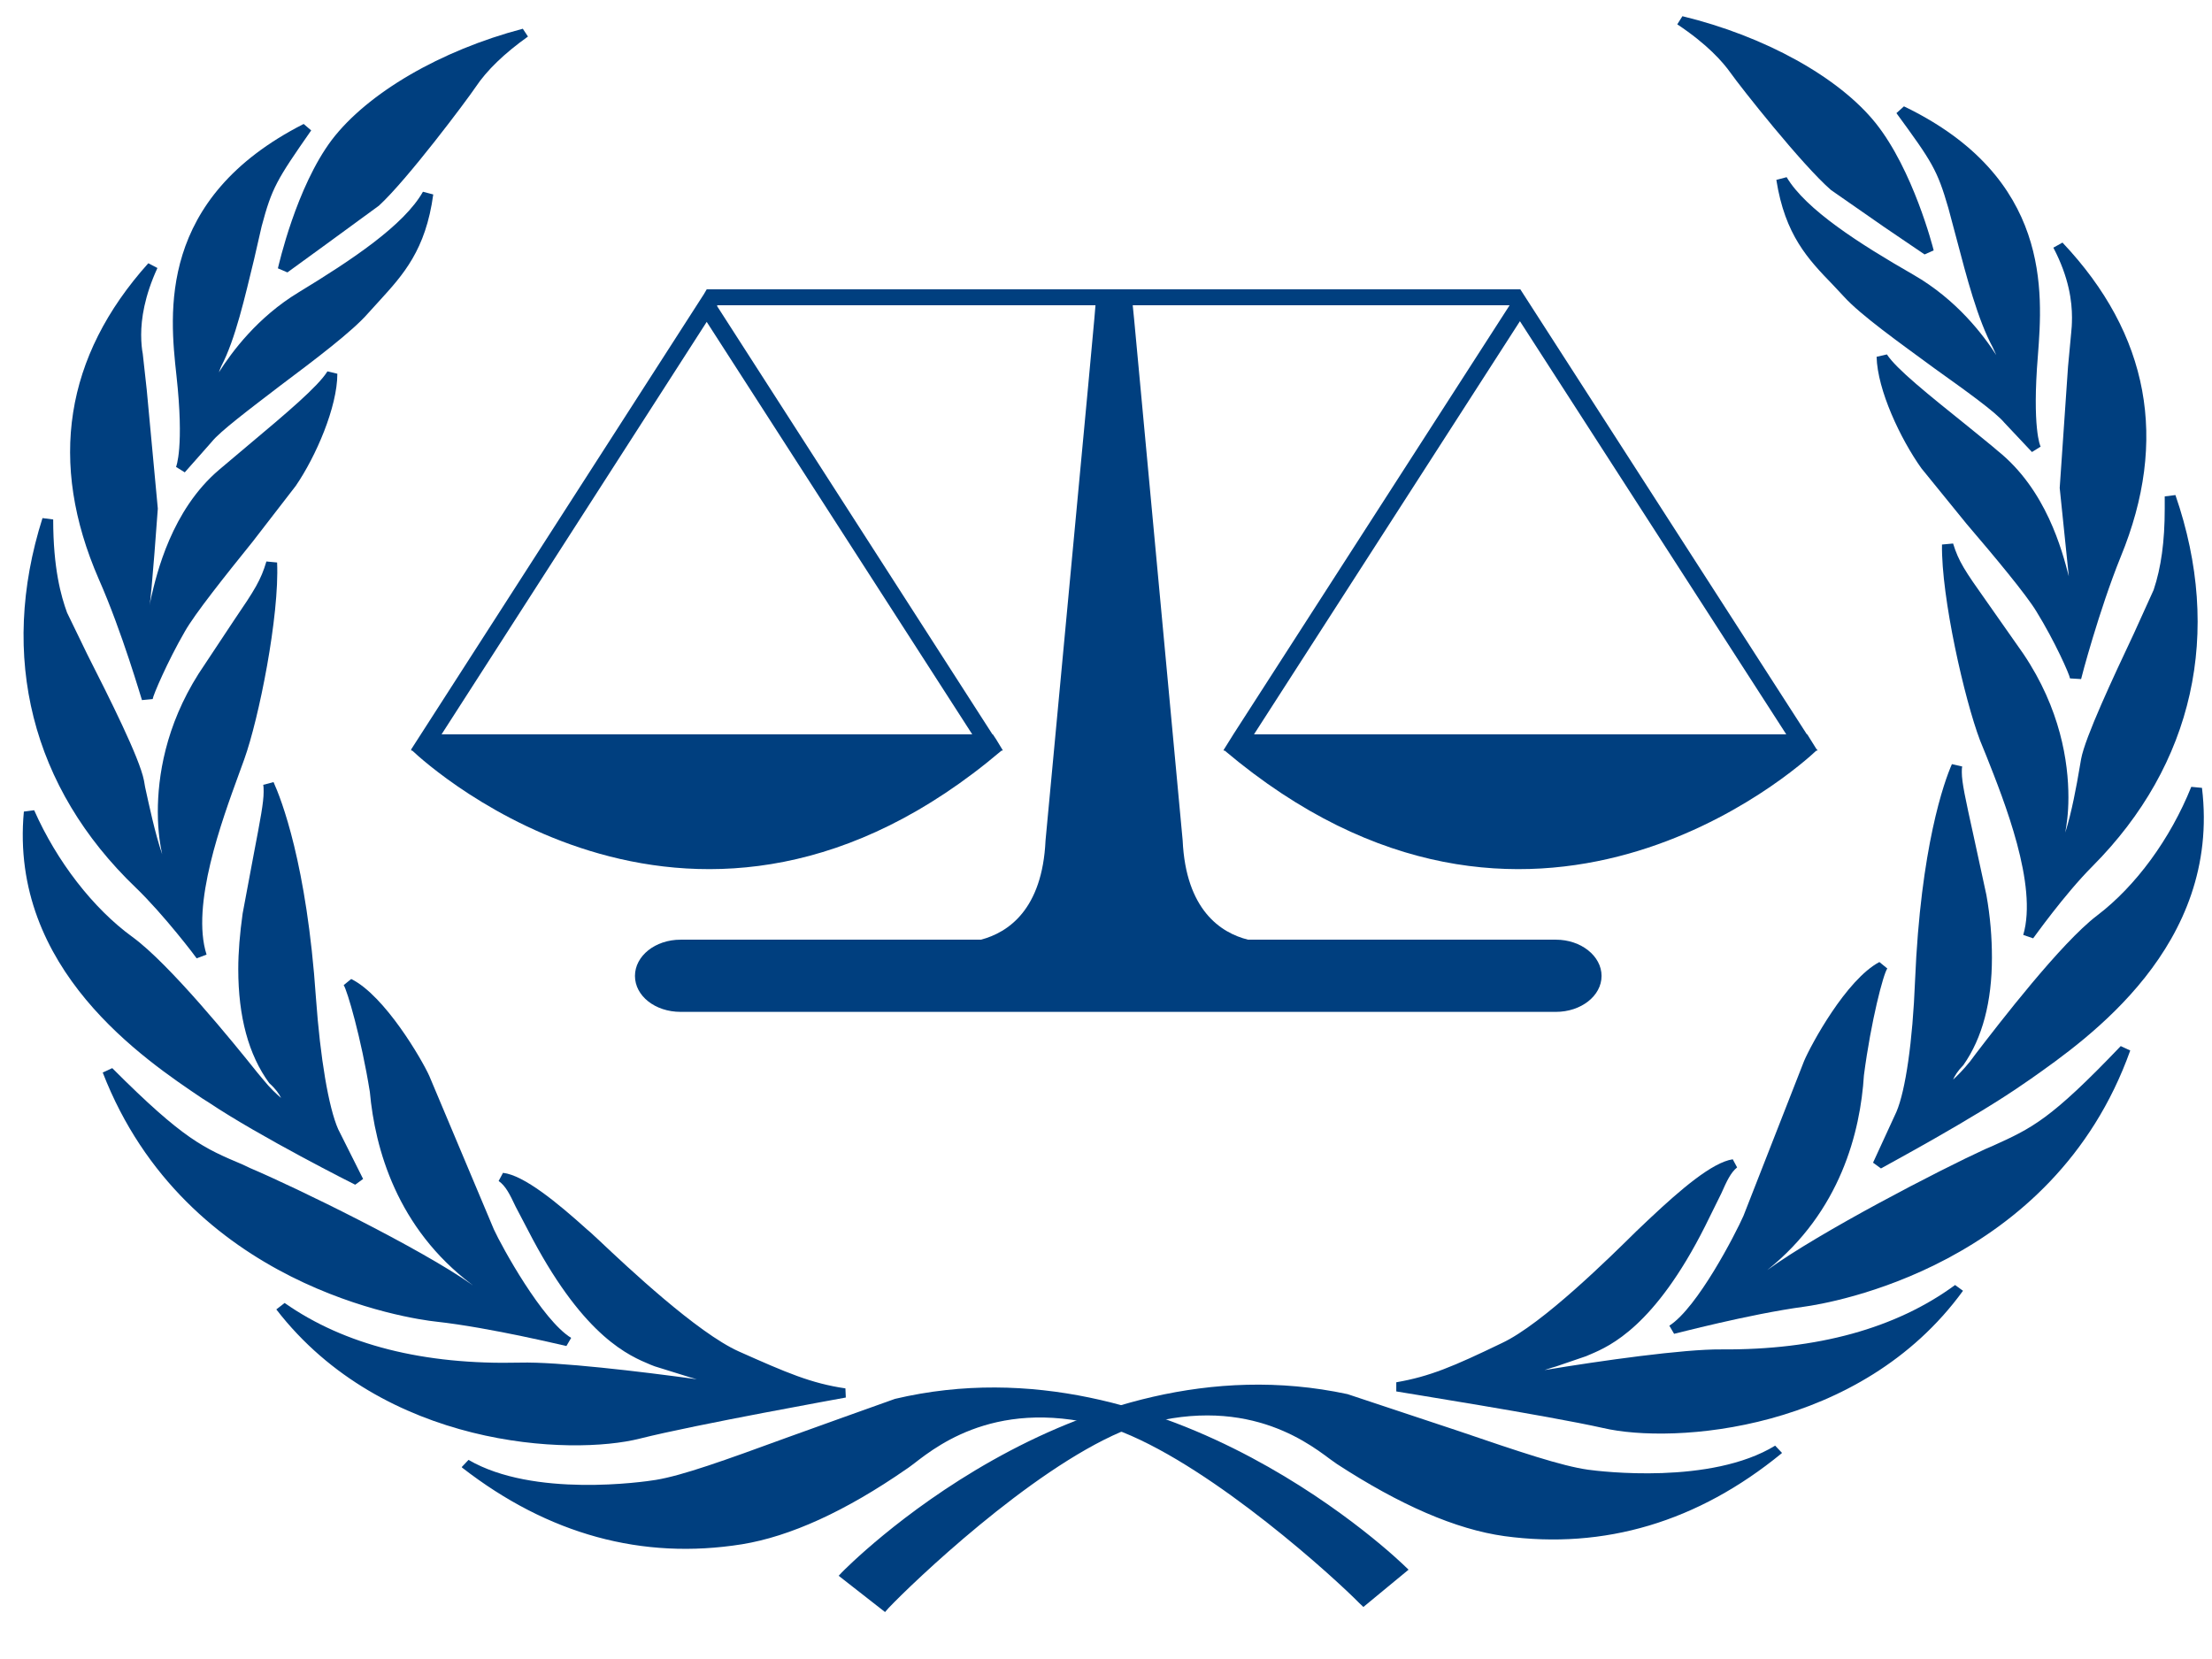
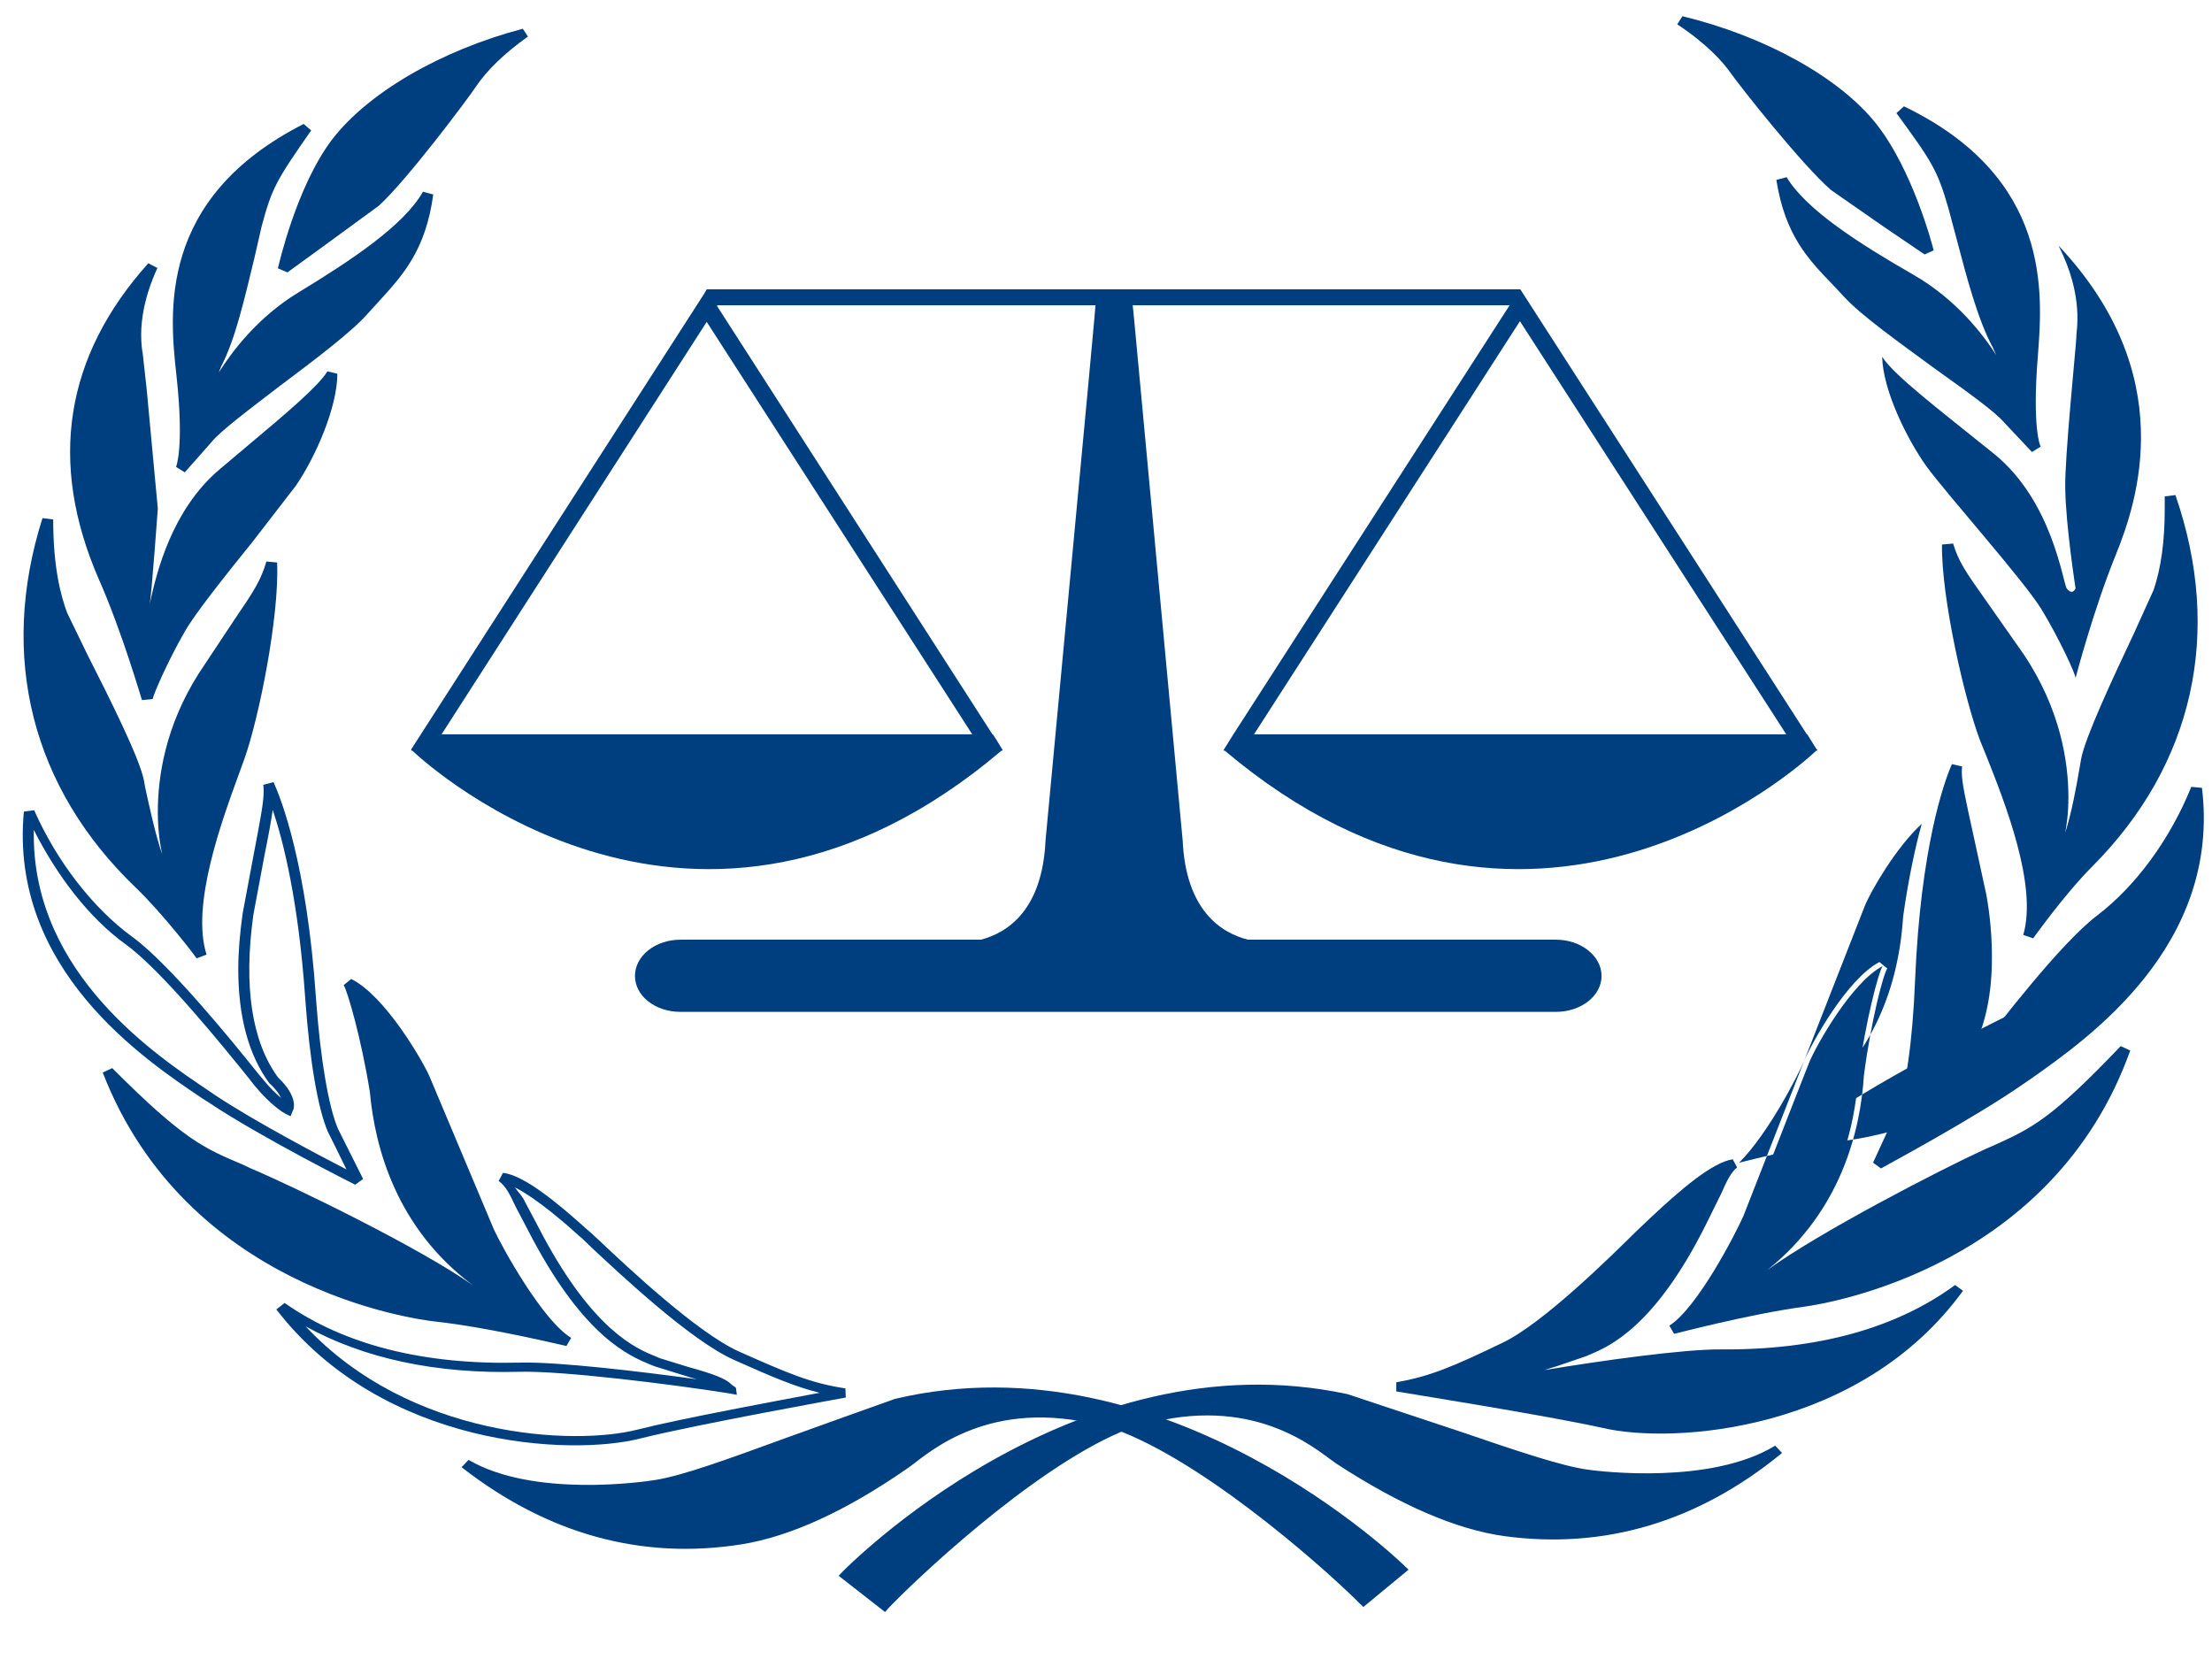
<svg xmlns="http://www.w3.org/2000/svg" width="640" height="480">
  <title>International legal scale</title>
  <g>
    <title>Layer 1</title>
    <g id="layer1">
      <g id="g2588">
        <path d="m525.876,216.872c0,0 0,0 -0.23,0l-2.752,-4.412l-0.115,0l-82.902,-128.743l-235.406,0l-0.802,1.373l-84.737,131.782l0.229,0l-0.114,0c-0.115,0 -0.115,0 -0.115,0c0,0 0,0.098 0.115,0.196l-0.115,0.098l0.343,0c5.275,5.001 82.559,74.618 170.506,0l0.344,0l-0.115,-0.196c0.115,0 0.115,0 0.115,-0.098l-0.115,0l0,0l0,0l-1.72,-2.843l-1.032,-1.569l-0.115,0l-79.692,-123.938l0.115,-0.196l109.39,0c0,0.588 -0.803,9.707 -14.449,154.824c-0.917,20.101 -10.892,26.67 -18.69,28.73l-86.916,0c-7.339,0 -13.186,4.706 -13.186,10.491c0,5.785 5.847,10.394 13.186,10.394l253.293,0c7.224,0 13.187,-4.609 13.187,-10.394c0,-5.785 -5.963,-10.491 -13.187,-10.491l-89.094,0c-7.911,-1.961 -18.002,-8.629 -18.92,-28.73c-13.53,-145.117 -14.333,-154.236 -14.448,-154.824l109.046,0l-79.921,124.134l0,0l-2.752,4.412l0.115,0l0,0l-0.23,0c0.115,0.098 0.115,0.098 0.115,0.098l-0.115,0.196l0.344,0c88.406,74.618 165.919,5.001 171.193,0l0.344,0l-0.115,-0.098c0.115,-0.098 0.115,-0.196 0.115,-0.196l0,0zm-244.579,-4.412l-153.536,0l76.711,-119.33l76.825,119.33zm81.526,0l76.939,-119.526l77.055,119.526l-153.994,0" id="path26" fill-rule="nonzero" fill="#003f7f" />
        <path d="m405.364,454.061c0,0 -67.193,-66.676 -145.968,-48.046c-36.234,12.649 -57.561,21.572 -69.257,23.533c-11.581,1.765 -38.871,3.628 -55.498,-5.981c30.501,23.827 58.823,25.298 79.692,21.964c20.869,-3.432 41.738,-17.944 47.127,-21.669c5.504,-3.628 25.341,-23.827 63.868,-10.786c27.863,11.178 63.295,44.025 69.257,49.909c10.778,-8.923 10.778,-8.923 10.778,-8.923" id="path28" fill-rule="nonzero" fill="#003f7f" />
        <path d="m258.937,404.74c-0.115,0 -31.189,11.178 -31.189,11.178c-18.232,6.668 -30.271,10.982 -37.954,12.256c-3.555,0.588 -35.431,5.197 -54.236,-5.785l-1.949,2.059c0,0.098 0.115,0.196 0.115,0.196c24.882,19.316 52.058,26.768 80.953,22.16c13.874,-2.255 29.927,-9.511 47.586,-21.768c0.229,-0.098 2.293,-1.667 2.293,-1.667c7.224,-5.589 26.373,-20.493 60.199,-9.021c26.946,10.786 61.46,42.261 68.569,49.516l1.147,1.079l13.072,-10.786l-1.032,-0.98c-0.688,-0.686 -68.684,-67.068 -147.573,-48.438zm-68.455,26.082c7.912,-1.275 20.066,-5.687 38.413,-12.453l31.074,-11.08c73.385,-17.355 137.139,40.986 143.216,46.673c-1.605,1.373 -6.88,5.687 -8.6,7.06c-8.829,-8.629 -41.967,-38.535 -68.684,-49.124c-35.661,-12.159 -55.841,3.53 -63.524,9.511l-1.835,1.471c-17.429,11.962 -33.023,19.12 -46.554,21.277c-24.653,4.02 -48.044,-1.667 -69.831,-15.884c19.378,5.785 43.114,3.04 46.324,2.549" id="path30" fill-rule="nonzero" fill="#003f7f" />
-         <path d="m244.375,402.975c0,0 -43.343,7.942 -59.625,11.962c-16.282,4.118 -71.321,4.903 -103.427,-36.868c25.456,17.845 56.644,17.845 69.143,17.453c12.613,-0.294 45.063,3.824 61.001,6.373c-0.344,-2.549 -16.397,-5.589 -21.213,-7.746c-4.816,-2.157 -18.346,-5.589 -34.743,-36.181c-5.504,-9.315 -6.421,-14.512 -10.205,-17.355c6.88,0.882 20.296,13.237 24.423,16.963c4.128,3.726 29.125,28.337 43.343,34.612c14.218,6.373 21.213,9.413 31.303,10.786" id="path32" fill-rule="nonzero" fill="#003f7f" />
        <path d="m144.273,341.693c2.064,1.471 3.211,3.824 4.931,7.452l4.931,9.413c15.25,28.533 27.978,33.73 34.055,36.279l1.261,0.49l8.829,2.746c0.917,0.294 2.179,0.686 3.325,0.98c-16.397,-2.255 -40.362,-5.099 -51.14,-4.805c-27.863,0.686 -50.796,-5.099 -68.111,-17.257l-2.408,1.863c30.959,40.103 85.196,42.457 105.262,37.358c15.938,-4.02 59.052,-11.766 59.511,-11.864l-0.115,-2.647c-9.976,-1.471 -16.97,-4.51 -30.845,-10.688c-12.04,-5.393 -32.45,-24.611 -40.133,-31.867l-2.752,-2.549l-1.032,-0.883c-8.6,-7.746 -18.232,-15.688 -24.309,-16.375l-1.261,2.353zm54.924,53.831l-8.256,-2.549l-1.376,-0.588c-5.389,-2.157 -17.773,-7.354 -32.565,-35.005c0,-0.098 -4.931,-9.315 -4.931,-9.315c-0.917,-2.059 -2.064,-3.04 -3.096,-4.51c6.307,3.138 14.906,10.688 18.576,14.021l1.032,0.883l2.637,2.549c7.797,7.256 28.551,26.866 41.165,32.455c10.778,4.805 17.544,7.746 24.768,9.511c-12.957,2.451 -40.591,7.55 -52.86,10.688c-18.232,4.608 -65.473,2.549 -95.859,-29.906c16.741,9.217 37.495,13.825 62.148,13.139c12.04,-0.294 43.343,3.53 60.543,6.275l2.064,0.392l-0.229,-1.863c0,-0.392 -0.917,-0.686 -1.261,-1.079l0,0c0,0 -0.115,-0.098 -0.115,-0.098c-1.491,-1.569 -4.931,-2.942 -12.384,-5.001" id="path34" fill-rule="nonzero" fill="#003f7f" />
        <path d="m164.339,388.071c0,0 -21.786,-5.099 -37.954,-7.06c-16.282,-1.863 -73.041,-14.12 -95.171,-71.088c22.36,22.258 27.405,23.631 40.476,29.22c13.186,5.589 52.86,24.905 66.62,35.495c4.013,1.961 4.013,1.961 4.013,1.961c0,0 1.376,-1.471 -4.701,-5.883c-5.848,-4.51 -25.914,-20.101 -29.01,-55.007c-2.523,-15.394 -6.536,-29.416 -7.797,-31.279c9.058,4.412 19.722,22.258 21.901,27.259c2.179,5.099 16.856,40.3 18.805,44.516c1.835,4.118 13.76,26.474 22.818,31.867" id="path36" fill-rule="nonzero" fill="#003f7f" />
        <path d="m99.439,285.019c1.032,1.569 5.045,15.198 7.568,30.886c1.491,16.375 7.797,39.417 29.583,55.792c0.115,0 0.115,0 0.115,0.098c-15.136,-10.688 -51.14,-28.239 -64.327,-33.828l-2.064,-0.98c-11.352,-4.805 -17.085,-7.158 -37.839,-27.945l-2.752,1.275c24.079,62.067 89.094,71.284 96.433,72.068c15.938,1.765 37.495,7.06 37.725,7.06l1.376,-2.353c-8.37,-5.099 -20.066,-26.376 -22.36,-31.377l-18.69,-44.418c-2.064,-4.609 -12.842,-23.238 -22.589,-28.043l-2.179,1.765zm44.146,92.365c0.344,-0.294 0.459,-0.686 0.459,-1.177c0,-1.275 -1.032,-3.334 -5.389,-6.471c-20.869,-15.884 -27.061,-38.142 -28.437,-54.125c-1.72,-10.59 -4.243,-20.885 -6.192,-26.866c7.568,6.471 15.365,19.218 17.2,23.434l18.805,44.516c1.261,2.843 10.664,20.493 19.493,28.925c-7.338,-1.569 -21.442,-4.608 -33.023,-5.883c-6.651,-0.784 -64.097,-9.511 -89.897,-62.655c15.594,14.806 22.015,18.042 32.221,22.356l2.179,0.882c13.645,5.883 52.746,24.905 66.276,35.299c0.229,0.196 4.357,2.157 4.357,2.157l1.147,0.588l0.803,-0.981" id="path38" fill-rule="nonzero" fill="#003f7f" />
-         <path d="m103.682,341.595c0,0 -27.29,-13.629 -42.311,-23.631c-15.021,-10.099 -57.217,-36.377 -52.86,-83.05c6.536,15.1 17.2,28.827 28.781,37.162c11.581,8.432 32.565,34.907 37.61,41.084c4.931,6.177 8.37,7.844 8.37,7.844c0,0 1.605,-3.04 -4.013,-8.334c-4.128,-5.687 -11.581,-19.022 -7.568,-48.144c5.045,-27.062 6.88,-33.534 5.963,-37.75c4.357,9.511 10.09,30.004 12.269,62.067c1.261,18.14 3.669,32.161 6.421,38.338c2.867,6.079 7.338,14.414 7.338,14.414" id="path40" fill-rule="nonzero" fill="#003f7f" />
        <path d="m76.162,227.07c0.115,0.588 0.115,1.275 0.115,2.059c0,3.04 -0.917,7.844 -2.867,18.042l-3.211,17.159c-0.803,5.785 -1.261,11.08 -1.261,16.081c0,13.727 2.981,24.807 8.944,32.946c1.949,1.765 2.867,3.138 3.44,4.314c-1.376,-1.177 -3.096,-2.745 -5.16,-5.295c0,0 -1.72,-2.059 -1.72,-2.059c-6.88,-8.629 -25.456,-31.475 -36.119,-39.221c-11.352,-8.236 -21.901,-21.866 -28.437,-36.672l-2.981,0.392c-4.243,45.692 34.973,71.774 51.714,83.05l1.72,1.079c14.906,10.001 42.196,23.729 42.426,23.827l2.293,-1.667l-7.224,-14.414c-2.752,-6.275 -5.16,-20.395 -6.421,-37.946c-2.637,-38.829 -10.09,-57.655 -12.269,-62.459l-2.981,0.784zm0.344,20.493c1.261,-6.177 1.949,-10.099 2.408,-13.237c3.096,9.217 7.453,26.474 9.403,54.615c1.261,17.747 3.669,32.161 6.651,38.731c0,0 3.211,6.373 5.275,10.688c-8.141,-4.216 -26.602,-13.923 -37.954,-21.473l-1.72,-1.177c-15.48,-10.393 -50.796,-33.926 -50.796,-74.127c0,-0.49 0,-0.98 0,-1.471c6.765,13.335 15.938,25.396 26.487,33.044c10.434,7.452 28.781,30.2 35.661,38.731l1.605,2.059c5.16,6.275 8.829,8.138 8.944,8.236l1.605,0.784l0.573,-1.471c0.344,-0.392 1.835,-4.02 -4.243,-9.805c-7.568,-10.394 -9.976,-26.278 -7.109,-46.967c0,0 3.211,-17.159 3.211,-17.159" id="path42" fill-rule="nonzero" fill="#003f7f" />
        <path d="m58.275,276.586c0,0 -9.403,-12.551 -17.888,-20.787c-8.485,-8.04 -45.98,-44.32 -26.602,-105.504c0,14.218 2.293,22.258 4.013,27.357c1.949,5.001 20.525,39.123 22.36,48.34c1.835,9.217 4.931,26.572 9.288,28.533c1.605,-0.882 -0.229,-3.922 -0.803,-6.766c-0.688,-2.745 -6.077,-26.474 10.205,-52.262c14.792,-22.65 17.544,-24.807 19.722,-32.651c0.688,14.806 -4.931,44.124 -9.403,56.478c-4.357,12.257 -16.168,40.79 -10.893,57.262" id="path44" fill-rule="nonzero" fill="#003f7f" />
        <path d="m39.24,256.78c8.256,7.942 17.658,20.394 17.658,20.492l2.867,-1.078c-4.587,-14.316 4.472,-38.829 9.288,-52.066l1.605,-4.412c4.243,-11.767 10.205,-41.476 9.517,-56.969l-3.096,-0.294c-1.605,5.393 -3.325,8.139 -9.403,17.061l-10.205,15.395c-9.632,15.198 -11.81,29.807 -11.81,40.005c0,5.981 0.803,10.099 1.261,12.256c-2.064,-5.981 -3.899,-14.707 -4.931,-19.414l-0.344,-1.961c-1.261,-6.471 -9.976,-23.827 -16.397,-36.475l-5.848,-12.061c-1.72,-4.706 -4.013,-12.747 -4.013,-26.964l-3.096,-0.392c-12.728,40.103 -3.096,78.049 26.946,106.877l0,0zm2.293,-1.863c-20.869,-19.905 -31.533,-44.418 -31.533,-70.99c0,-7.452 1.147,-15.002 2.752,-22.65c0.803,7.942 2.293,13.237 3.555,16.767c0,0 6.077,12.354 6.077,12.354c5.963,11.766 15.021,29.71 16.168,35.789c0,0 0.344,2.059 0.344,2.059c2.867,13.826 5.504,25.494 9.861,27.455l0.803,0.294l0.803,-0.392c0.917,-0.49 1.261,-1.373 1.261,-2.255c0,-1.079 -0.344,-2.256 -0.803,-3.432l-0.688,-2.353c-0.459,-1.765 -1.376,-6.276 -1.376,-12.747c0,-9.805 2.179,-23.925 11.581,-38.633l10.091,-15.296c2.867,-4.314 4.816,-7.158 6.192,-9.707c-0.917,15.884 -5.504,37.946 -8.944,47.751l-1.605,4.413c-4.243,11.472 -10.778,29.023 -10.778,43.437c0,1.569 0.459,2.941 0.688,4.412c-3.555,-4.412 -9.058,-11.08 -14.448,-16.276" id="path46" fill-rule="nonzero" fill="#003f7f" />
        <path d="m42.566,202.164c0,0 -5.619,-19.512 -12.498,-35.103c-6.88,-15.688 -20.066,-52.066 14.104,-90.012c-7.224,15.1 -4.357,24.905 -4.357,26.572c0,1.667 4.243,35.201 4.357,43.535c0.115,10.688 -2.179,29.121 -2.179,29.121c0,0 0.803,2.255 2.523,0c1.032,-1.373 3.325,-25.199 20.066,-39.417c15.48,-13.237 28.093,-23.238 31.533,-28.729c0,9.707 -6.536,24.023 -11.925,31.769c-5.275,7.844 -27.175,33.534 -32.221,42.162c-4.931,8.727 -9.403,19.022 -9.403,20.101" id="path48" fill-rule="nonzero" fill="#003f7f" />
        <path d="m28.577,167.552c6.765,15.296 12.384,34.808 12.498,35.005l3.096,-0.294c0.115,-1.079 4.243,-10.786 9.288,-19.512c2.867,-5.099 11.696,-16.179 19.608,-25.984l12.498,-16.179c5.848,-8.531 12.04,-22.846 12.04,-32.455l-2.867,-0.686c-2.752,4.412 -11.696,11.962 -23.162,21.572l-8.141,6.864c-13.874,11.766 -18.117,30.2 -19.722,37.064c0,0 -0.344,1.569 -0.459,2.255c0.573,-2.451 2.408,-28.043 2.408,-28.043l-3.211,-34.416l-1.147,-10.394c-0.229,-1.177 -0.459,-3.04 -0.459,-5.491c0,-4.51 0.917,-11.08 4.701,-19.316l-2.637,-1.373c-24.194,26.964 -29.01,57.655 -14.333,91.385zm2.981,-0.981c-5.389,-12.355 -8.141,-24.317 -8.141,-35.789c0,-16.081 5.619,-31.181 16.168,-45.398c-1.261,4.51 -1.835,8.53 -1.835,11.472c0,2.549 0.229,4.51 0.344,5.785c0.229,0.98 1.147,10.394 1.147,10.394l3.325,34.122c0,0 -2.179,28.925 -2.179,28.925c0.229,0.883 0.803,2.353 2.408,2.451c1.147,0.196 2.179,-0.392 2.981,-1.569c0,0 1.032,-3.53 1.032,-3.53c1.605,-6.668 5.619,-24.415 18.805,-35.593c0,0 8.256,-6.962 8.256,-6.962c9.402,-7.942 15.824,-13.629 19.952,-18.238c-1.491,9.217 -6.765,20.493 -11.008,26.67l-12.384,15.982c-7.912,9.805 -16.856,20.983 -19.837,26.18c-2.981,5.197 -5.963,11.472 -7.797,15.885c-2.179,-6.668 -6.307,-19.709 -11.237,-30.788" id="path50" fill-rule="nonzero" fill="#003f7f" />
        <path d="m52.427,135.685c0,0 2.523,-5.393 0.229,-27.16c-2.408,-21.768 -3.44,-51.477 36.005,-71.48c-9.861,14.12 -11.466,16.571 -14.448,28.141c-2.981,11.472 -6.307,29.906 -11.696,40.299c-2.179,5.099 -3.555,9.119 -2.523,9.609c0.917,0.49 1.376,-0.392 2.064,-2.157c0.917,-1.765 8.944,-17.355 25.226,-27.259c16.282,-9.903 30.959,-19.807 36.463,-29.612c-2.408,18.14 -10.434,24.611 -18.461,33.73c-8.715,9.903 -40.018,30.592 -45.292,37.358c-5.389,6.668 -7.568,8.531 -7.568,8.531" id="path52" fill-rule="nonzero" fill="#003f7f" />
        <path d="m51.051,108.623c2.293,20.885 -0.115,26.474 -0.115,26.474l2.523,1.569l7.797,-8.825c2.408,-3.04 10.893,-9.413 19.722,-16.179c10.32,-7.746 20.984,-15.786 25.57,-21.081c0,0 3.211,-3.53 3.211,-3.53c6.88,-7.55 13.416,-14.708 15.594,-30.788l-2.981,-0.784c-5.504,9.707 -20.525,19.708 -36.005,29.121c-11.81,7.158 -19.264,17.159 -23.048,23.14c0.229,-0.686 0.344,-0.882 0.688,-1.765c4.128,-7.844 6.88,-20.199 9.517,-30.984l2.179,-9.511c2.981,-11.178 4.357,-13.433 14.333,-27.749l-2.179,-1.863c-42.426,21.572 -38.757,54.909 -36.807,72.755zm4.128,15.786c0,-4.02 -0.229,-9.217 -1.032,-15.983c-0.459,-4.216 -0.917,-9.315 -0.917,-14.904c0,-15.884 5.504,-35.593 29.813,-50.889c-6.077,8.825 -7.912,12.649 -10.32,22.258l-2.408,9.511c-2.408,10.688 -5.275,22.846 -9.288,30.592c-2.179,5.001 -2.981,7.746 -2.981,9.315c0,1.079 0.459,1.569 1.147,1.961l0.573,0.294l1.376,-0.098c1.261,-0.392 1.835,-1.569 2.408,-3.138c0.803,-1.569 8.944,-16.963 24.653,-26.572c12.957,-7.844 25.226,-16.179 32.565,-24.415c-2.637,10.688 -7.683,16.669 -13.53,23.14l-3.211,3.432c-4.472,5.099 -15.365,13.433 -25.112,20.787c-9.402,7.158 -17.658,13.335 -20.296,16.669c0,0 -1.835,2.157 -3.669,4.216c0.115,-1.667 0.229,-3.53 0.229,-6.177" id="path54" fill-rule="nonzero" fill="#003f7f" />
        <path d="m81.896,77.932c0,0 5.16,-23.042 15.48,-36.672c10.32,-13.629 31.762,-25.69 54.351,-31.671c-7.912,5.687 -12.728,10.786 -15.48,14.904c-2.752,4.02 -19.837,26.866 -27.634,34.122c-8.027,7.256 -20.869,13.825 -26.717,19.316" id="path56" fill-rule="nonzero" fill="#003f7f" />
        <path d="m95.999,40.476c-10.32,13.727 -15.365,36.279 -15.594,37.162l2.752,1.177l11.466,-8.334l15.021,-10.982c8.141,-7.452 25.341,-30.396 27.978,-34.318c3.211,-4.805 8.256,-9.707 15.136,-14.61l-1.491,-2.255c-23.85,6.275 -44.948,18.63 -55.268,32.161zm2.752,1.471c8.715,-11.57 26.144,-22.062 46.095,-28.631c-4.013,3.53 -7.568,7.06 -9.976,10.492c-2.637,3.824 -19.608,26.572 -27.519,33.926c0,0 -19.378,14.021 -22.933,16.571c1.949,-7.06 6.765,-22.356 14.333,-32.357" id="path58" fill-rule="nonzero" fill="#003f7f" />
        <path d="m244.834,455.826c0,0 65.244,-68.146 144.477,-51.183c36.693,11.864 58.135,20.297 69.945,21.866c11.696,1.667 38.871,2.942 55.268,-7.158c-29.813,24.513 -58.135,26.67 -79.004,23.729c-20.984,-2.942 -42.196,-16.963 -47.7,-20.591c-5.504,-3.628 -26.143,-23.238 -64.097,-9.413c-27.749,11.766 -62.148,45.3 -67.881,51.379c-11.008,-8.629 -11.008,-8.629 -11.008,-8.629" id="path60" fill-rule="nonzero" fill="#003f7f" />
        <path d="m243.572,454.943l-0.917,0.98l13.416,10.492l1.032,-1.177c6.995,-7.354 40.706,-39.613 67.308,-50.987c33.367,-12.159 52.975,2.353 60.313,7.844l2.064,1.471c18.232,11.864 34.399,18.924 48.503,20.885c28.895,3.922 55.956,-4.118 80.15,-23.925c0.115,-0.098 0.115,-0.098 0.115,-0.196l-1.949,-2.059c-18.576,11.374 -50.567,7.452 -54.122,6.962c-7.682,-1.079 -19.608,-5.099 -37.724,-11.276l-31.877,-10.59c-79.462,-17.061 -145.624,50.889 -146.312,51.575zm145.394,-49.026l31.647,10.59c18.346,6.177 30.386,10.296 38.412,11.374c2.981,0.392 25.57,3.04 44.375,-2.451c-20.869,13.923 -43.458,19.61 -67.652,16.277c-13.416,-1.863 -29.239,-8.629 -46.783,-20.199c-0.229,-0.098 -2.179,-1.471 -2.179,-1.471c-7.797,-5.785 -28.437,-21.081 -63.753,-8.138c-26.258,11.08 -58.708,41.672 -67.308,50.595c-1.72,-1.275 -7.109,-5.589 -8.715,-6.766c5.848,-5.883 67.881,-65.597 141.954,-49.81" id="path62" fill-rule="nonzero" fill="#003f7f" />
        <path d="m404.332,401.309c0,0 43.572,6.864 59.855,10.59c16.397,3.726 71.551,3.334 102.51,-39.123c-24.997,18.434 -56.3,19.12 -68.799,19.022c-12.498,-0.098 -44.948,4.706 -60.657,7.648c0.229,-2.647 16.168,-5.981 20.984,-8.236c4.701,-2.255 18.117,-5.981 33.597,-36.966c5.389,-9.413 6.077,-14.708 9.861,-17.551c-6.88,1.079 -19.952,13.727 -23.965,17.453c-4.128,3.922 -28.437,29.023 -42.426,35.593c-13.989,6.766 -20.984,9.805 -30.959,11.57" id="path64" fill-rule="nonzero" fill="#003f7f" />
        <path d="m477.717,352.184l-1.147,1.079l-3.096,2.942c-7.453,7.354 -27.175,26.866 -38.871,32.357c-14.218,6.864 -20.984,9.707 -30.615,11.374l0,2.647c0.344,0.098 43.687,6.962 59.855,10.59c20.181,4.707 74.417,1.177 104.115,-39.711l-2.293,-1.667c-17.085,12.551 -39.903,18.826 -67.652,18.63c-10.893,-0.098 -34.629,3.236 -51.14,5.981c1.147,-0.392 2.408,-0.784 3.44,-1.079l8.6,-2.942l1.376,-0.588c5.504,-2.353 18.461,-8.04 33.023,-36.966l4.701,-9.511c1.605,-3.628 2.752,-6.079 4.587,-7.55l-1.261,-2.353c-5.963,0.883 -15.25,8.923 -23.621,16.767zm-41.623,38.829c12.154,-5.883 31.533,-24.905 39.788,-33.044l2.981,-2.844l1.261,-1.177c3.555,-3.334 11.81,-10.884 17.888,-14.218c-0.917,1.471 -2.064,2.549 -2.981,4.608l-4.587,9.315c-14.104,28.141 -26.373,33.436 -31.647,35.789l-1.376,0.588c0,0 -8.141,2.745 -8.141,2.745c-7.453,2.255 -10.778,3.726 -12.269,5.295c0,0 -0.115,0.098 -0.115,0.098l0,0c-0.344,0.392 -1.147,0.785 -1.261,1.177l-0.115,1.863l2.064,-0.49c14.677,-2.745 47.471,-7.648 60.313,-7.55c24.653,0.098 45.292,-4.903 61.804,-14.61c-29.583,33.24 -76.71,36.279 -95.057,32.063c-12.269,-2.844 -40.133,-7.452 -53.204,-9.511c6.995,-1.961 13.645,-4.903 24.653,-10.099zm57.217,-36.181l0,0" id="path66" fill-rule="nonzero" fill="#003f7f" />
        <path d="m484.023,384.64c0,0 21.442,-5.687 37.61,-7.844c16.282,-2.255 72.697,-15.786 93.107,-73.245c-21.672,22.748 -26.602,24.219 -39.559,30.2c-12.957,5.785 -52.172,25.886 -65.703,36.77c-4.013,2.059 -4.013,2.059 -4.013,2.059c0,0 -1.147,-1.373 4.587,-5.883c5.848,-4.608 25.456,-20.689 27.634,-55.694c2.064,-15.394 5.733,-29.416 6.995,-31.475c-8.944,4.707 -19.149,22.846 -21.213,27.847c-2.064,5.099 -15.824,40.594 -17.544,44.81c-1.835,4.216 -13.072,26.768 -21.901,32.455" id="path68" fill-rule="nonzero" fill="#003f7f" />
-         <path d="m521.977,306.982l-17.544,44.81c-2.293,5.197 -13.301,26.572 -21.442,31.769l1.376,2.353c0.229,0 21.672,-5.687 37.61,-7.844c7.224,-0.98 72.009,-11.57 94.369,-74.128l-2.752,-1.275c-20.41,21.375 -25.685,23.729 -37.151,28.925l-2.064,0.882c-12.842,5.883 -47.815,23.925 -63.065,35.005c21.213,-16.963 26.946,-40.005 27.978,-56.38c2.064,-15.786 5.619,-29.318 6.765,-30.887l-2.293,-1.863c-9.632,5.099 -19.837,24.023 -21.786,28.631zm-14.562,45.692c0,0 17.544,-44.81 17.544,-44.81c1.72,-4.314 9.173,-17.159 16.512,-23.827c-1.72,5.981 -3.898,16.081 -5.389,26.768c-1.491,23.238 -10.549,41.672 -27.061,54.909c-4.013,3.138 -5.16,5.197 -5.16,6.471c0,0.49 0.115,0.98 0.459,1.275l0.803,0.882l5.16,-2.647c13.416,-10.688 52.058,-30.592 65.588,-36.77l1.949,-0.882c10.205,-4.609 16.512,-7.942 31.762,-23.238c-24.194,53.733 -81.412,63.636 -88.177,64.616c-11.466,1.569 -25.456,4.805 -32.794,6.668c8.6,-8.53 17.314,-25.886 18.805,-29.416" id="path70" fill-rule="nonzero" fill="#003f7f" />
+         <path d="m521.977,306.982l-17.544,44.81c-2.293,5.197 -13.301,26.572 -21.442,31.769l1.376,2.353c0.229,0 21.672,-5.687 37.61,-7.844c7.224,-0.98 72.009,-11.57 94.369,-74.128l-2.752,-1.275c-20.41,21.375 -25.685,23.729 -37.151,28.925l-2.064,0.882c-12.842,5.883 -47.815,23.925 -63.065,35.005c21.213,-16.963 26.946,-40.005 27.978,-56.38c2.064,-15.786 5.619,-29.318 6.765,-30.887l-2.293,-1.863c-9.632,5.099 -19.837,24.023 -21.786,28.631zc0,0 17.544,-44.81 17.544,-44.81c1.72,-4.314 9.173,-17.159 16.512,-23.827c-1.72,5.981 -3.898,16.081 -5.389,26.768c-1.491,23.238 -10.549,41.672 -27.061,54.909c-4.013,3.138 -5.16,5.197 -5.16,6.471c0,0.49 0.115,0.98 0.459,1.275l0.803,0.882l5.16,-2.647c13.416,-10.688 52.058,-30.592 65.588,-36.77l1.949,-0.882c10.205,-4.609 16.512,-7.942 31.762,-23.238c-24.194,53.733 -81.412,63.636 -88.177,64.616c-11.466,1.569 -25.456,4.805 -32.794,6.668c8.6,-8.53 17.314,-25.886 18.805,-29.416" id="path70" fill-rule="nonzero" fill="#003f7f" />
        <path d="m543.305,336.888c0,0 26.831,-14.316 41.623,-24.709c14.677,-10.296 56.186,-37.456 50.567,-84.031c-6.192,15.198 -16.397,29.122 -27.749,37.75c-11.352,8.629 -31.533,35.593 -36.349,41.868c-4.931,6.275 -8.256,8.04 -8.256,8.04c0,0 -1.72,-3.04 3.784,-8.531c3.899,-5.589 11.122,-19.218 6.192,-48.144c-5.733,-27.062 -7.682,-33.436 -6.995,-37.554c-4.013,9.511 -9.173,30.004 -10.434,62.165c-0.688,18.238 -2.867,32.259 -5.504,38.436c-2.637,6.275 -6.88,14.708 -6.88,14.708" id="path72" fill-rule="nonzero" fill="#003f7f" />
        <path d="m554.083,283.744c-0.688,17.551 -2.752,31.769 -5.389,37.946l-6.765,14.708l2.293,1.667c0.229,-0.196 27.061,-14.512 41.738,-24.807l1.72,-1.177c16.397,-11.57 54.924,-38.437 49.42,-84.129l-3.096,-0.294c-6.077,15.1 -16.053,28.729 -27.29,37.26c-10.434,7.942 -28.322,31.181 -35.087,40.005l-1.605,2.157c-2.064,2.549 -3.669,4.118 -4.931,5.295c0.459,-1.079 1.261,-2.451 2.981,-4.216c5.504,-7.844 8.256,-18.336 8.256,-31.083c0,-5.687 -0.459,-11.766 -1.605,-18.14c0,-0.098 -3.784,-17.453 -3.784,-17.453c-2.293,-10.394 -3.325,-15.1 -3.325,-18.042c0,-0.588 0,-1.177 0.115,-1.667l-2.981,-0.686c-2.179,4.903 -9.058,23.925 -10.664,62.655zm-2.408,38.927c2.752,-6.472 4.93,-20.983 5.618,-38.829c1.147,-28.141 5.045,-45.398 7.912,-54.713c0.459,3.04 1.261,6.962 2.637,12.845l3.784,17.355c1.032,6.373 1.605,12.355 1.605,17.845c0,12.158 -2.637,22.16 -7.682,29.416c-3.44,3.432 -4.243,6.177 -4.243,7.844c0,1.079 0.344,1.765 0.459,1.863l0.688,1.471l1.491,-0.784c0.229,-0.098 3.784,-2.059 8.715,-8.433l1.72,-2.157c6.651,-8.727 24.309,-31.769 34.514,-39.417c10.205,-7.844 19.034,-20.101 25.341,-33.534c0.115,1.079 0.229,2.255 0.229,3.334c0,39.025 -33.826,62.753 -48.847,73.245l-1.72,1.177c-11.123,7.844 -29.24,17.944 -37.266,22.356c1.949,-4.216 5.045,-10.884 5.045,-10.884" id="path74" fill-rule="nonzero" fill="#003f7f" />
        <path d="m586.877,270.801c0,0 9.058,-12.747 17.314,-21.081c8.256,-8.236 44.834,-45.398 23.735,-106.093c0.344,14.218 -1.605,22.356 -3.325,27.455c-1.72,5.001 -19.264,39.515 -20.869,48.732c-1.72,9.315 -4.357,26.67 -8.714,28.729c-1.491,-0.784 0.344,-3.922 0.803,-6.668c0.573,-2.843 5.275,-26.768 -11.696,-52.066c-15.365,-22.258 -18.232,-24.513 -20.525,-32.259c-0.344,14.806 6.192,44.026 10.779,56.184c4.816,12.257 17.429,40.496 12.498,57.066" id="path76" fill-rule="nonzero" fill="#003f7f" />
        <path d="m626.322,143.627c0,1.177 0,2.451 0,3.628c0,9.315 -1.032,16.963 -3.211,23.434l-5.733,12.649c-5.963,12.649 -14.104,30.004 -15.25,36.279l-0.459,2.647c-0.803,4.805 -2.293,12.943 -4.128,18.63c0.344,-1.961 0.917,-5.295 0.917,-10.197c0,-10.197 -2.293,-25.592 -13.072,-41.574c0,0 -10.664,-15.198 -10.664,-15.198c-6.192,-8.727 -8.027,-11.472 -9.632,-16.669l-3.211,0.294c-0.229,15.296 6.536,44.908 11.008,56.674l1.835,4.51c5.16,13.041 14.906,37.358 10.664,51.772l2.867,0.98c0.115,-0.098 9.058,-12.747 17.2,-20.885c29.239,-29.416 37.725,-67.558 23.965,-107.367l-3.096,0.392zm-30.501,106.093c4.357,-2.059 6.651,-13.531 8.944,-27.062l0.459,-2.549c1.147,-6.079 9.517,-23.925 15.021,-35.789l5.848,-12.845c1.147,-3.432 2.293,-9.413 2.867,-17.453c2.293,8.727 3.669,17.355 3.669,25.788c0,25.494 -9.976,49.32 -29.583,69.029c-5.16,5.197 -10.435,11.864 -13.874,16.375c0.115,-1.078 0.459,-1.961 0.459,-3.04c0,-14.512 -7.224,-32.651 -11.925,-44.32l-1.835,-4.51c-3.669,-9.805 -8.714,-31.573 -10.09,-47.359c1.491,2.451 3.325,5.197 6.307,9.315l10.664,15.198c10.32,15.492 12.498,30.298 12.498,40.103c0,5.491 -0.688,9.511 -0.917,10.982c-0.115,0 -0.803,2.549 -0.803,2.549c-0.229,1.177 -0.688,2.255 -0.688,3.236c0,0.981 0.344,1.863 1.376,2.353l0.803,0.392l0.803,-0.392" id="path78" fill-rule="nonzero" fill="#003f7f" />
        <path d="m600.522,196.183c0,0 5.16,-19.708 11.581,-35.495c6.421,-15.786 18.576,-52.36 -16.512,-89.62c7.568,14.904 5.045,24.807 5.16,26.474c0,1.667 -3.44,35.299 -3.211,43.633c0.115,10.688 2.981,29.023 2.981,29.023c0,0 -0.803,2.255 -2.523,0.098c-1.147,-1.471 -4.013,-25.199 -21.098,-39.025c-15.938,-12.845 -28.781,-22.552 -32.335,-28.043c0.229,9.805 7.224,23.827 12.728,31.573c5.504,7.648 28.093,32.946 33.367,41.476c5.16,8.531 9.861,18.728 9.861,19.905" id="path80" fill-rule="nonzero" fill="#003f7f" />
-         <path d="m594.101,71.657c4.587,8.727 5.389,15.688 5.389,20.199c0,1.961 -0.115,3.432 -0.229,4.412l-0.917,9.805l-2.408,35.103c0,0 1.835,17.845 2.637,25.592c-1.949,-7.55 -6.536,-25.101 -20.64,-36.377c0,-0.098 -8.715,-7.158 -8.715,-7.158c-11.466,-9.217 -20.525,-16.473 -23.277,-20.689l-2.981,0.686c0.229,9.609 6.88,23.729 12.957,32.259l13.072,16.081c8.141,9.511 17.2,20.395 20.181,25.298c5.389,8.727 9.632,18.336 9.747,19.414l3.211,0.196c0,-0.196 5.16,-19.807 11.466,-35.397c13.874,-33.73 8.256,-64.322 -16.856,-90.894l-2.637,1.471zm5.619,100.896c1.605,-0.196 2.179,-1.667 2.293,-1.961c0,0 0,0 0,0c0,-1.079 -2.981,-29.416 -2.981,-29.416l2.523,-34.809l0.688,-8.825c0.115,-1.471 0.344,-3.334 0.344,-5.589c0,-3.236 -0.803,-7.746 -2.293,-12.649c11.466,14.512 17.544,30.2 17.544,47.065c0,10.884 -2.408,22.16 -7.224,33.828c-4.587,11.276 -8.485,24.415 -10.32,31.083c-1.949,-4.314 -5.045,-10.492 -8.256,-15.688c-3.211,-5.099 -12.384,-15.983 -20.41,-25.592l-12.957,-15.983c-5.045,-6.962 -10.205,-17.649 -11.925,-26.376c4.242,4.412 10.778,9.903 20.296,17.649l8.829,6.962c13.416,10.884 17.773,27.945 19.608,35.201l1.147,3.53c0.917,1.177 1.949,1.667 3.096,1.569" id="path82" fill-rule="nonzero" fill="#003f7f" />
        <path d="m588.941,129.802c0,0 -2.637,-5.295 -0.917,-27.062c1.72,-21.866 1.949,-51.576 -37.954,-70.794c10.205,14.021 11.81,16.473 15.136,27.945c3.325,11.374 7.224,29.71 12.842,40.005c2.293,5.099 3.898,9.021 2.867,9.511c-1.032,0.588 -1.491,-0.392 -2.293,-2.059c-0.803,-1.765 -9.403,-17.159 -25.799,-26.67c-16.626,-9.609 -31.533,-19.218 -37.266,-28.827c2.752,18.042 11.008,24.317 19.264,33.24c8.944,9.707 40.82,29.71 46.324,36.279c5.619,6.668 7.797,8.433 7.797,8.433" id="path84" fill-rule="nonzero" fill="#003f7f" />
        <path d="m548.694,32.73c10.32,14.12 11.811,16.375 15.021,27.455l2.408,9.021c2.866,10.884 6.077,23.239 10.434,31.279c0.229,0.49 0.688,1.471 1.032,2.255c-3.67,-5.687 -11.353,-15.982 -23.966,-23.238c-15.709,-9.021 -31.074,-18.826 -36.693,-28.239l-2.981,0.784c2.523,15.983 9.174,22.944 16.398,30.396l3.211,3.432c4.815,5.295 15.823,13.139 26.257,20.787c9.059,6.472 17.544,12.551 20.066,15.591l8.027,8.53l2.522,-1.568c-0.115,0 -2.522,-5.491 -0.802,-26.377c1.376,-18.041 4.013,-51.477 -38.757,-72.068l-2.179,1.961l0,0zm33.024,77.756c0.688,-0.295 1.032,-0.883 1.032,-1.765c0,-1.569 -1.032,-4.315 -3.211,-9.315c-4.243,-7.747 -7.568,-20.591 -10.321,-30.789l-2.522,-9.119c-2.752,-9.609 -4.702,-13.335 -10.893,-22.16c25.226,14.904 31.189,34.318 31.189,53.242c0,4.118 -0.23,8.138 -0.459,12.06c-0.459,5.491 -0.573,9.904 -0.573,13.433c0,3.923 0.114,6.57 0.458,8.727c-1.949,-2.059 -3.898,-4.118 -3.898,-4.118c-2.753,-3.236 -11.008,-9.217 -20.639,-16.081c-9.976,-7.157 -21.213,-15.296 -25.915,-20.297l-3.211,-3.53c-5.962,-6.275 -11.122,-12.06 -14.103,-22.65c6.994,7.55 18.346,15.1 33.252,23.631c16.971,9.903 25.226,25.984 25.341,26.082c0.688,1.569 1.147,2.648 2.408,2.942l0.688,0.294l1.376,-0.588" id="path86" fill-rule="nonzero" fill="#003f7f" />
        <path d="m557.867,72.735c0,0 -5.733,-22.846 -16.512,-36.279c-10.549,-13.433 -32.335,-25.003 -55.039,-30.494c8.026,5.491 12.957,10.492 15.824,14.512c2.867,4.02 20.64,26.474 28.666,33.534c8.141,7.158 21.213,13.335 27.061,18.728" id="path88" fill-rule="nonzero" fill="#003f7f" />
        <path d="m485.285,7.04c8.715,5.785 13.186,10.884 15.48,14.12c2.752,3.922 20.64,26.572 29.01,33.828c0,0 15.365,10.688 15.365,10.688l11.696,7.942l2.637,-1.177c-0.229,-0.981 -5.963,-23.238 -16.741,-36.77c-10.664,-13.335 -32.106,-25.199 -55.956,-30.985l-1.491,2.353zm61.689,56.478l-15.021,-10.492c-8.027,-6.962 -25.8,-29.612 -28.437,-33.24c-2.408,-3.334 -6.077,-6.766 -10.32,-10.295c20.181,6.177 37.839,16.277 46.898,27.749c7.797,9.805 13.072,24.905 15.136,31.965c-3.44,-2.451 -8.256,-5.687 -8.256,-5.687" id="path90" fill-rule="nonzero" fill="#003f7f" />
      </g>
    </g>
  </g>
</svg>